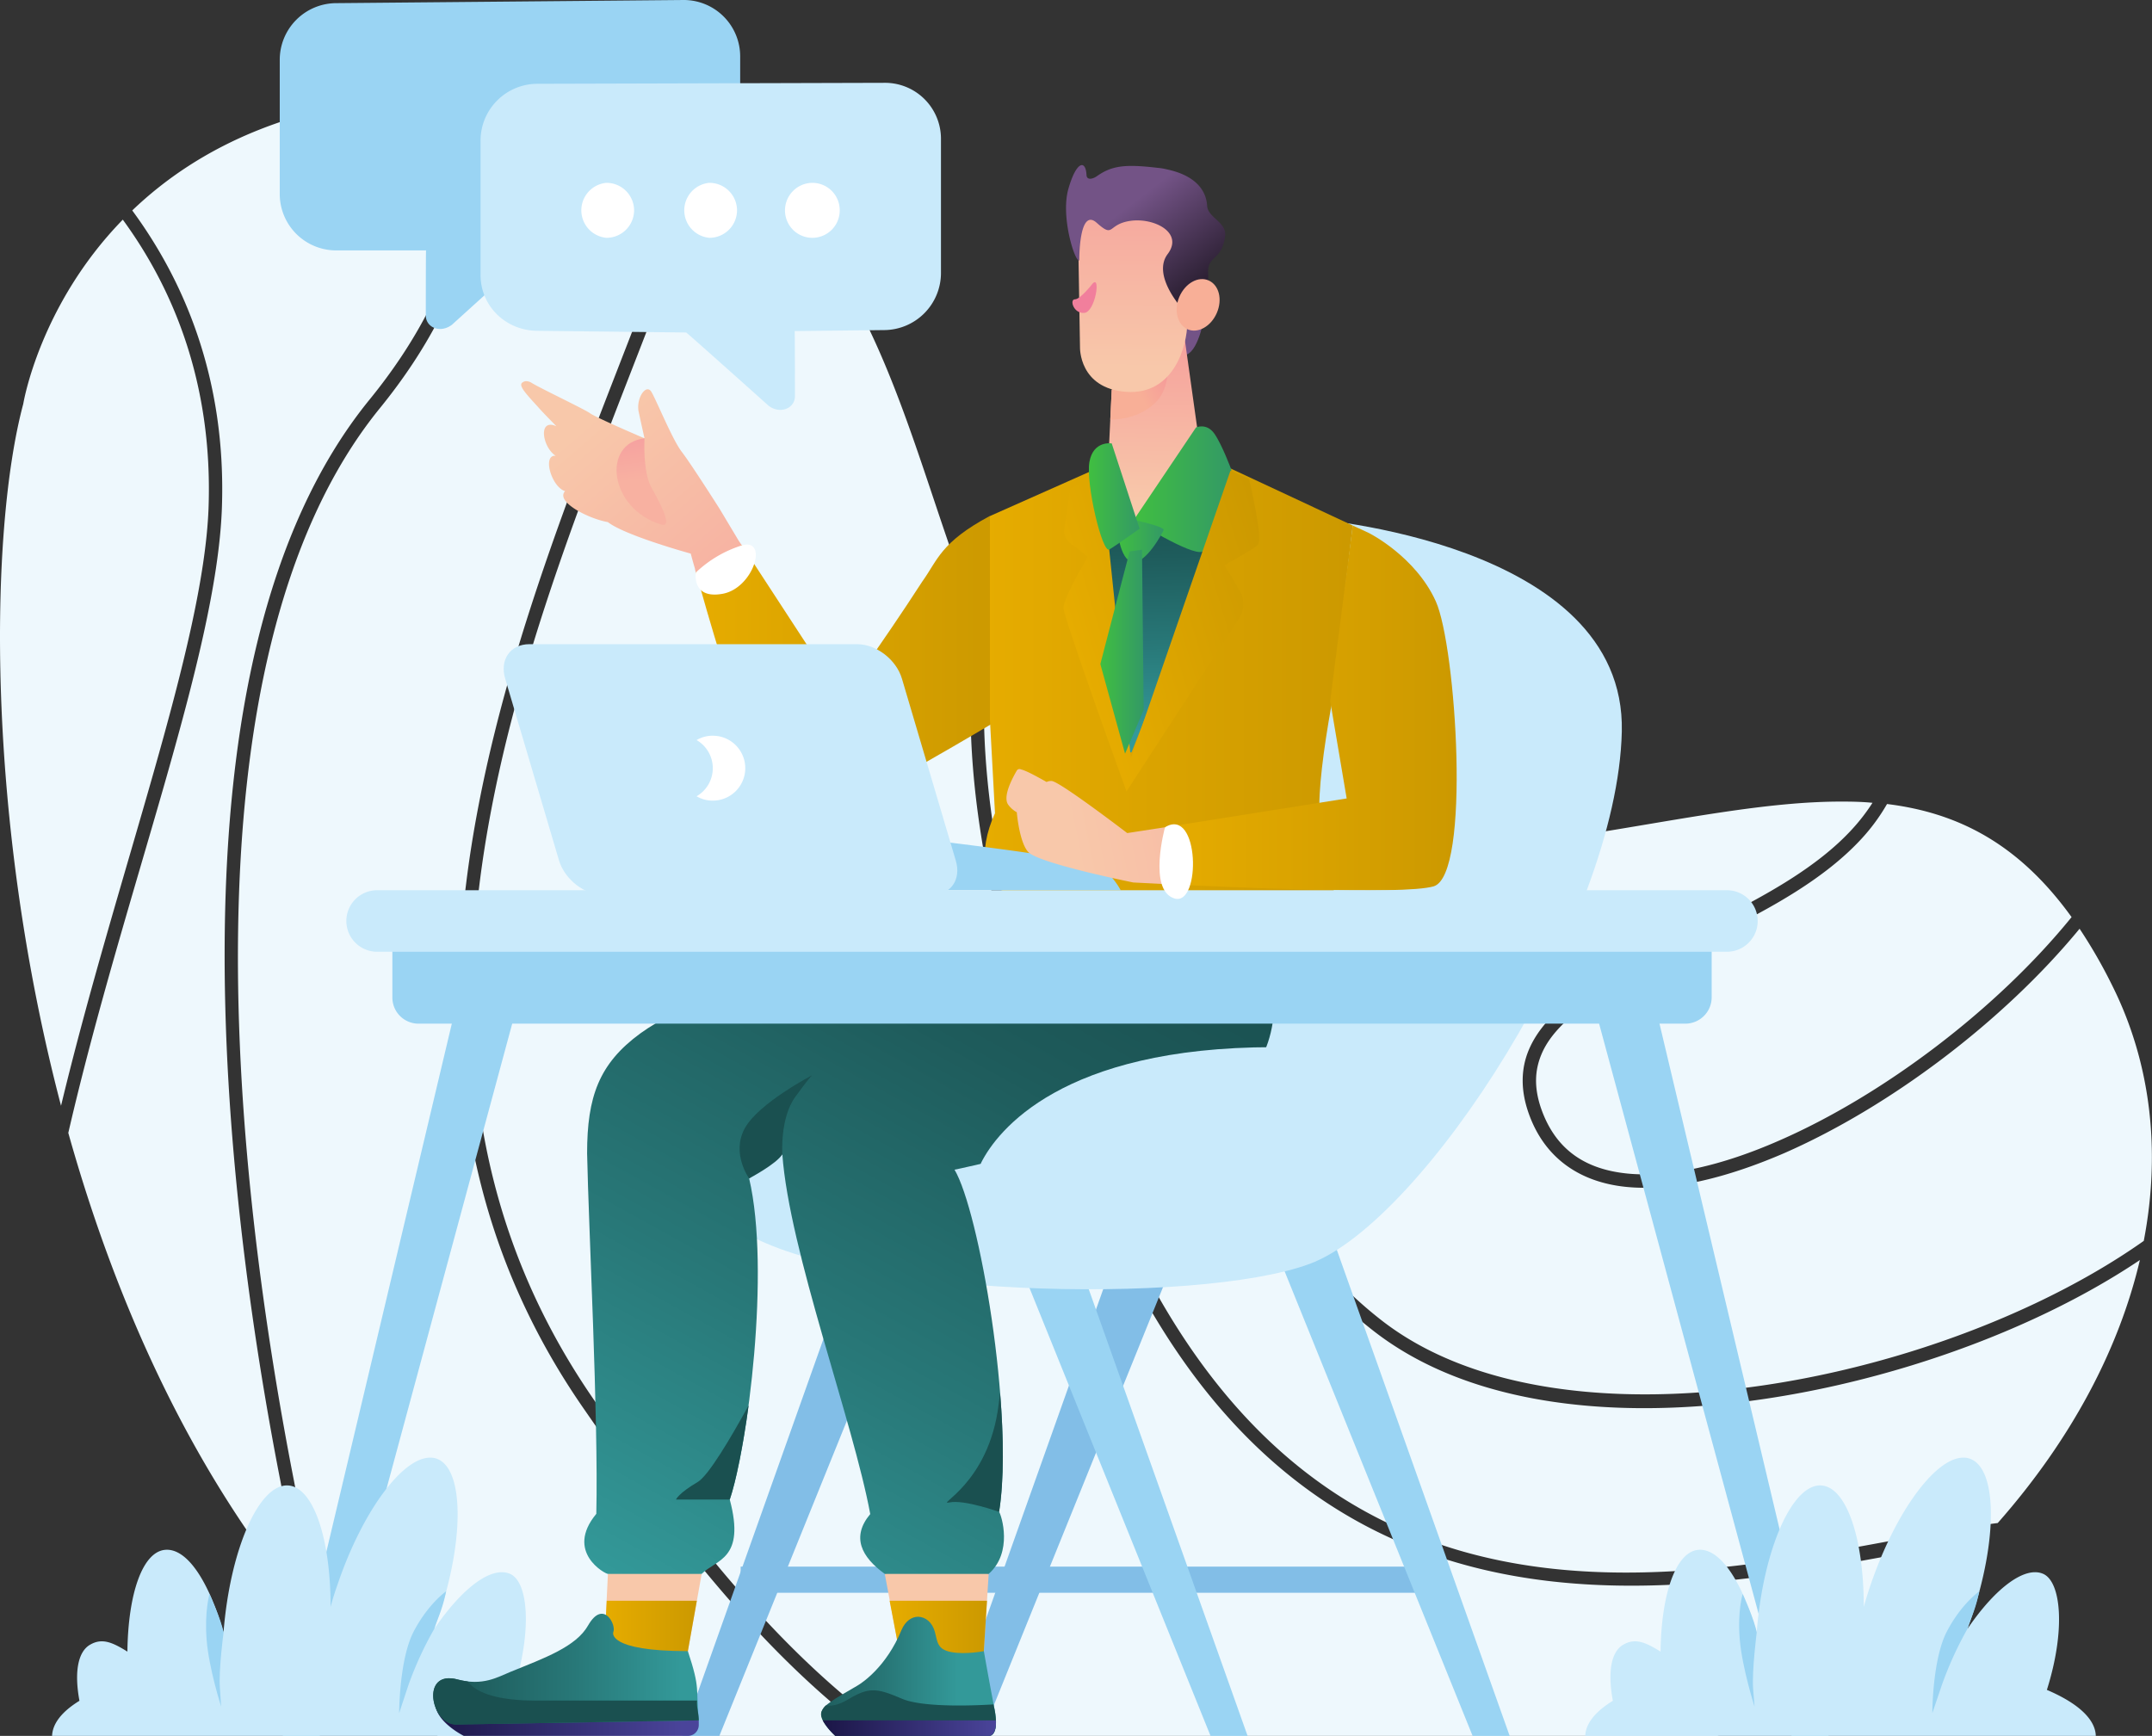
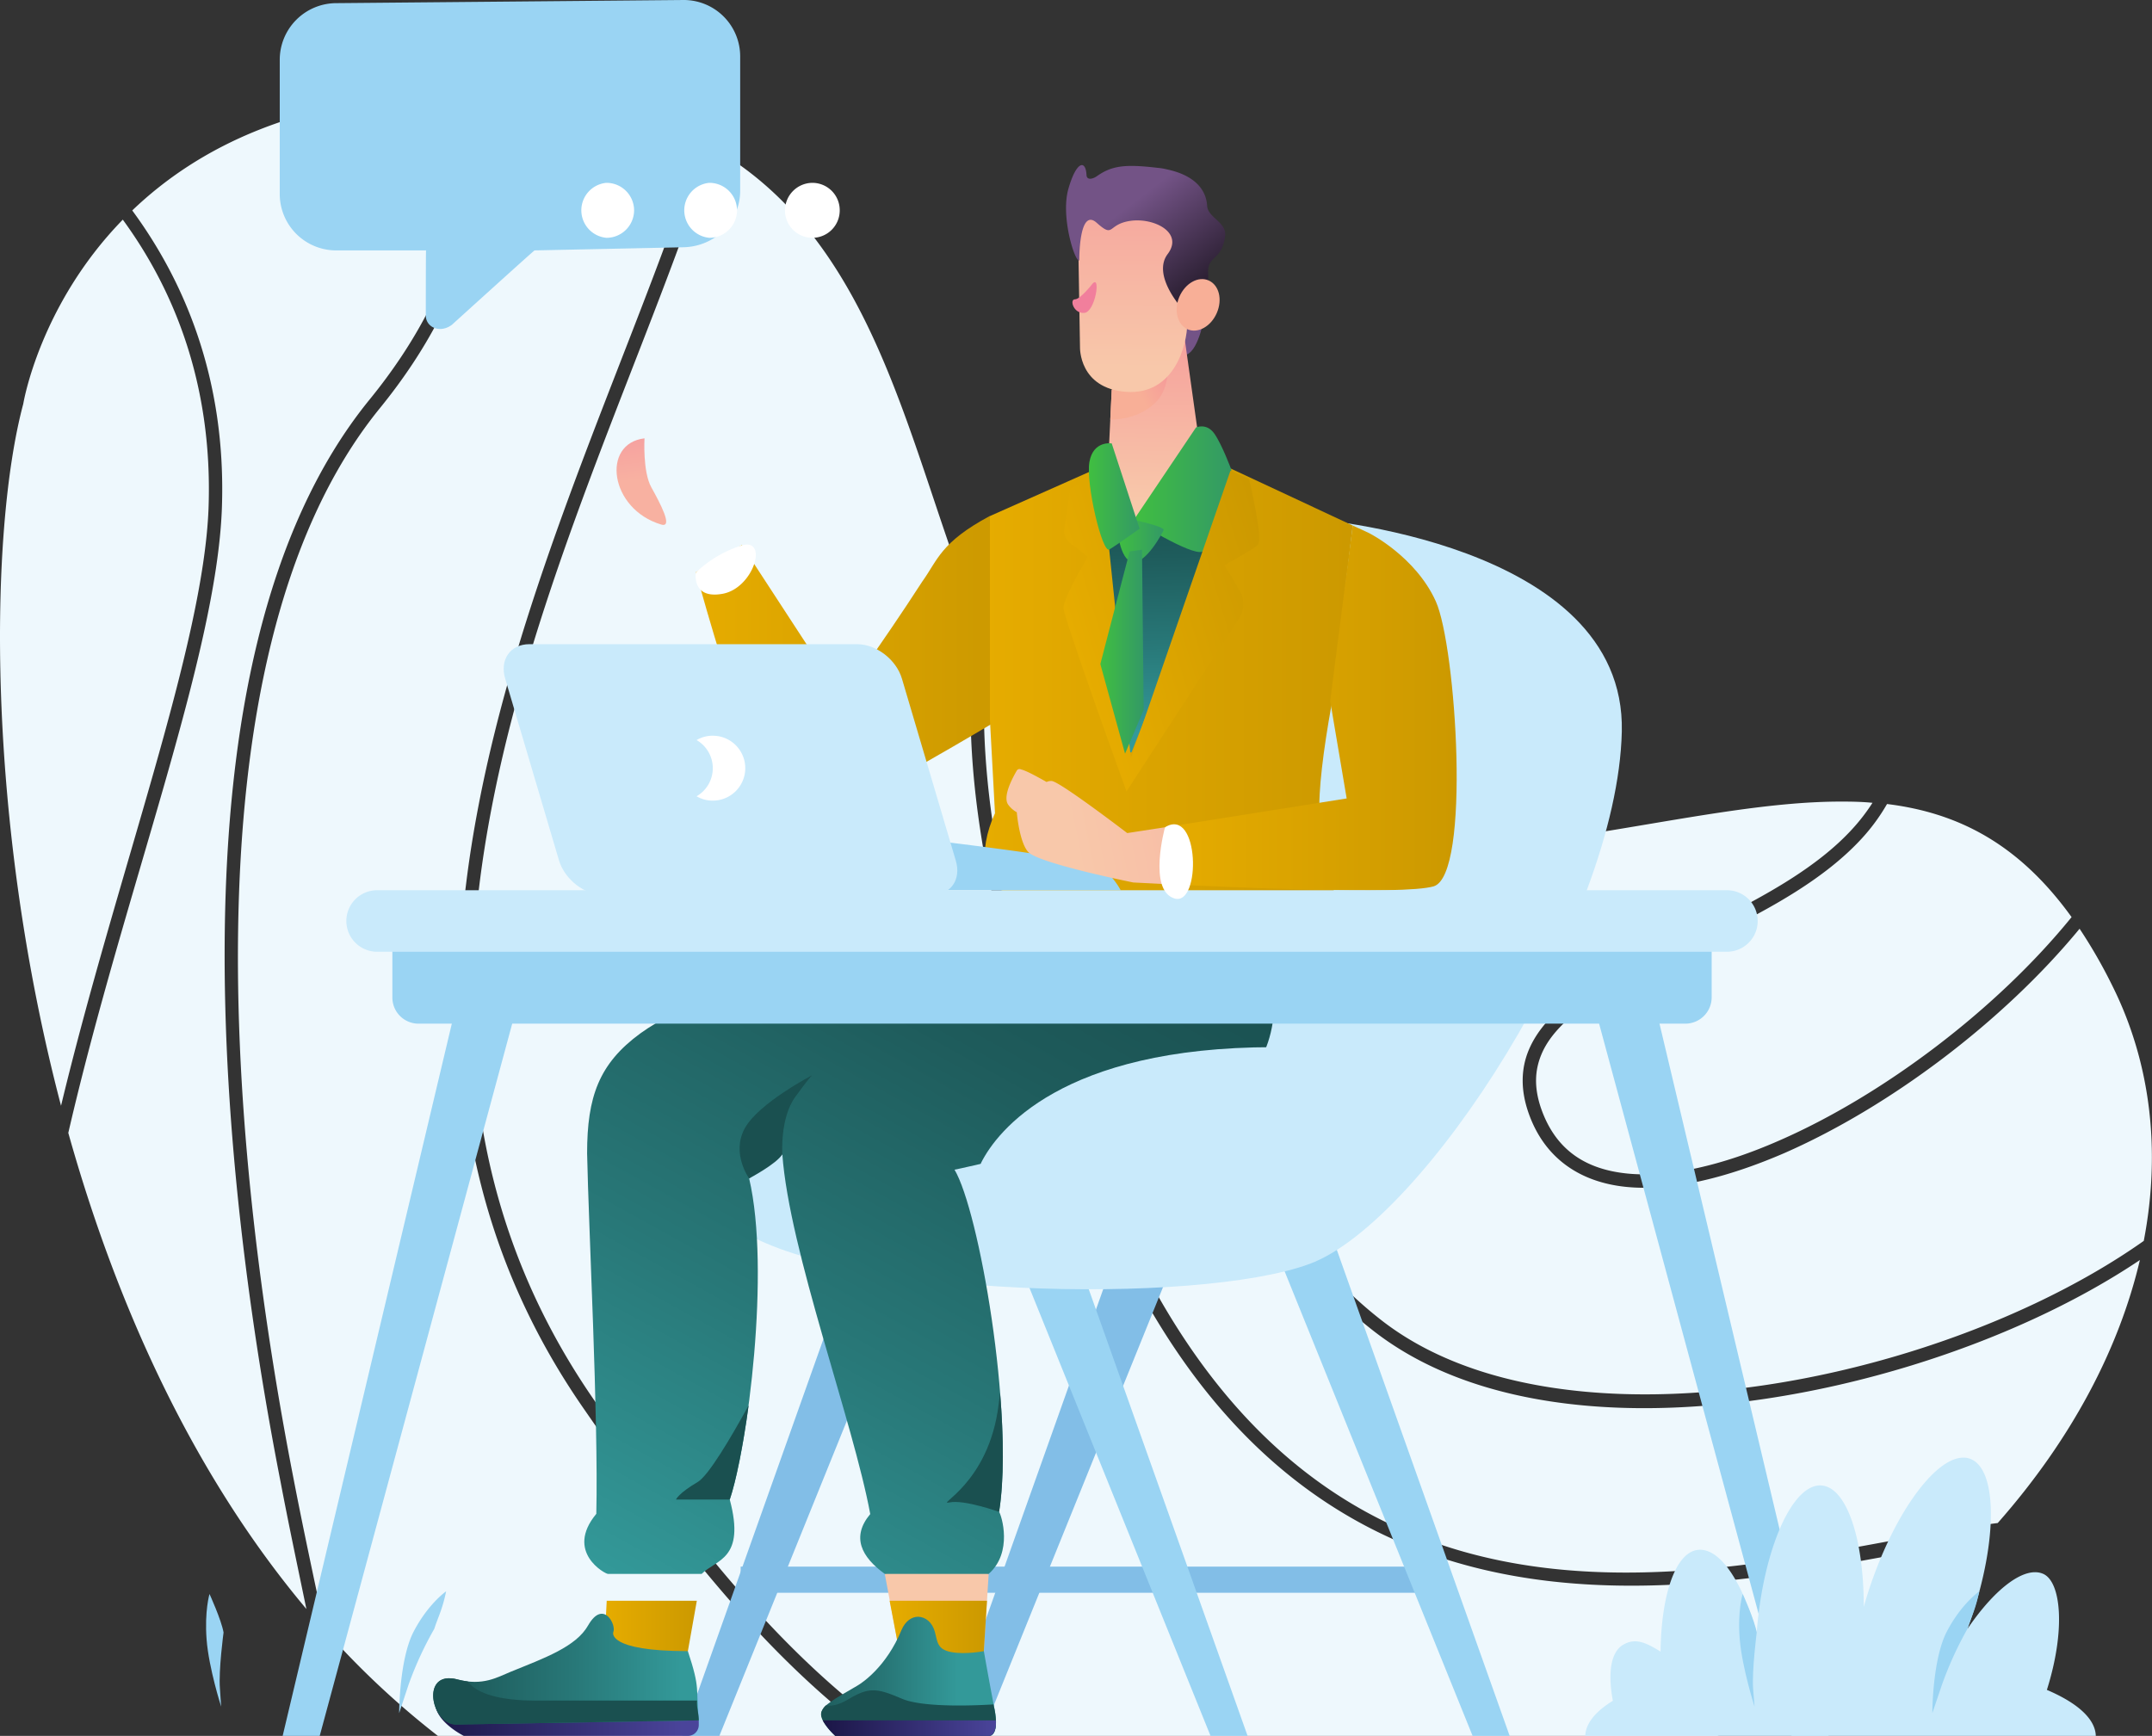
<svg xmlns="http://www.w3.org/2000/svg" xmlns:xlink="http://www.w3.org/1999/xlink" viewBox="0 0 888.5 716.8">
  <rect x="0" y="0" width="888.5" height="716.8" fill="#333333" stroke="none" />
  <defs>
    <style>.a{fill:#eef8fd;}.b{fill:#82bee7;}.c{fill:#9ad4f3;}.d{fill:#c9eafb;}.e{fill:url(#a);}.f{fill:url(#b);}.g{fill:url(#c);}.h{fill:url(#d);}.i{fill:url(#e);}.j{fill:url(#f);}.k{fill:#1a5050;}.l{fill:#fff;}.m{fill:url(#g);}.n{fill:url(#h);}.o{fill:url(#i);}.p{fill:url(#j);}.q{fill:url(#k);}.r{fill:url(#l);}.s{fill:url(#m);}.t{fill:url(#n);}.u{fill:#f17f9c;}.v{fill:url(#o);}.w{fill:#f8af97;}.x{fill:url(#p);}.y{fill:url(#q);}.z{fill:url(#r);}.aa{fill:url(#s);}.ab{fill:url(#t);}.ac{fill:url(#u);}.ad{fill:url(#v);}.ae{fill:url(#w);}.af{fill:url(#x);}.ag{fill:url(#y);}.ah{fill:url(#z);}.ai{fill:url(#aa);}.aj{fill:url(#ab);}</style>
    <linearGradient id="a" x1="3863.64" y1="-5091.65" x2="3863.99" y2="-5100.59" gradientTransform="matrix(2.83, 0, 0, -2.83, -10682.84, -13786.35)" gradientUnits="userSpaceOnUse">
      <stop offset="0" stop-color="#f59999" />
      <stop offset="1" stop-color="#f8c8aa" />
    </linearGradient>
    <linearGradient id="b" x1="3200.36" y1="-2819.06" x2="3239.8" y2="-2819.06" gradientTransform="matrix(2.83, 0, 0, -2.83, -8886.76, -7282.22)" gradientUnits="userSpaceOnUse">
      <stop offset="0" stop-color="#181341" />
      <stop offset="1" stop-color="#4a449a" />
    </linearGradient>
    <linearGradient id="c" x1="249.68" y1="673.05" x2="287.73" y2="673.05" gradientUnits="userSpaceOnUse">
      <stop offset="0" stop-color="#e6ac00" />
      <stop offset="0.99" stop-color="#c90" />
    </linearGradient>
    <linearGradient id="d" x1="3832.7" y1="-5109.31" x2="3874.58" y2="-5109.31" gradientTransform="matrix(2.83, 0, 0, -2.83, -10682.84, -13793.6)" gradientUnits="userSpaceOnUse">
      <stop offset="0" stop-color="#1a5050" />
      <stop offset="0.23" stop-color="#1e5b5b" />
      <stop offset="0.62" stop-color="#287878" />
      <stop offset="0.99" stop-color="#399" />
    </linearGradient>
    <linearGradient id="e" x1="3904.94" y1="-5090.35" x2="3905.86" y2="-5100.64" xlink:href="#a" />
    <linearGradient id="f" x1="3920.1" y1="-4992.67" x2="3859.89" y2="-5101.64" gradientTransform="matrix(2.83, 0, 0, -2.83, -10682.84, -13786.35)" xlink:href="#d" />
    <linearGradient id="g" x1="287.32" y1="274.82" x2="412.84" y2="274.82" xlink:href="#c" />
    <linearGradient id="h" x1="406.55" y1="279.06" x2="558.52" y2="279.06" xlink:href="#c" />
    <linearGradient id="i" x1="479.95" y1="292.32" x2="601.42" y2="292.32" xlink:href="#c" />
    <linearGradient id="j" x1="-616.77" y1="-11229.48" x2="-752.05" y2="-11052.59" gradientTransform="matrix(0.75, 0, -0.11, -0.75, -383.83, -8136.72)" xlink:href="#a" />
    <linearGradient id="k" x1="3904.32" y1="-4900.19" x2="3902.96" y2="-4904.24" gradientTransform="matrix(2.83, -0.05, -0.05, -2.83, -10808.99, -13566.86)" gradientUnits="userSpaceOnUse">
      <stop offset="0" />
      <stop offset="1" stop-color="#735386" />
    </linearGradient>
    <linearGradient id="l" x1="3914.11" y1="-4916.87" x2="3913.34" y2="-4945.83" gradientTransform="matrix(2.83, 0, 0, -2.83, -10617.14, -13789.29)" xlink:href="#a" />
    <linearGradient id="m" x1="3960.04" y1="-4738.65" x2="3950.82" y2="-4744.7" gradientTransform="matrix(3.01, 0, 0, -3.58, -11428.08, -16835.28)" gradientUnits="userSpaceOnUse">
      <stop offset="0" stop-color="#f17d9d" />
      <stop offset="1" stop-color="#f8af97" />
    </linearGradient>
    <linearGradient id="n" x1="3895.82" y1="-4882.32" x2="3895.03" y2="-4916.3" gradientTransform="matrix(2.83, -0.05, -0.05, -2.83, -10808.99, -13566.86)" xlink:href="#a" />
    <linearGradient id="o" x1="3501.47" y1="-2753.96" x2="3482.54" y2="-2737.77" gradientTransform="matrix(2.78, 0.58, 0.58, -2.78, -7637.43, -9538.17)" xlink:href="#k" />
    <linearGradient id="p" x1="3903.64" y1="-4897.26" x2="3905.84" y2="-4897.87" gradientTransform="matrix(2.83, -0.05, -0.05, -2.83, -10808.99, -13566.86)" xlink:href="#m" />
    <linearGradient id="q" x1="3302.73" y1="-2646.14" x2="3303.47" y2="-2680.61" gradientTransform="matrix(2.83, 0, 0, -2.83, -8886.76, -7282.22)" xlink:href="#d" />
    <linearGradient id="r" x1="468.09" y1="201.98" x2="508.41" y2="201.98" gradientUnits="userSpaceOnUse">
      <stop offset="0" stop-color="#40bf40" />
      <stop offset="1" stop-color="#396" />
    </linearGradient>
    <linearGradient id="s" x1="3712.61" y1="-3743.94" x2="3714.94" y2="-3763.56" gradientTransform="matrix(2.83, 0, -0.4, -2.83, -11769.46, -10450.98)" gradientUnits="userSpaceOnUse">
      <stop offset="0" stop-color="#f17d9d" />
      <stop offset="1" stop-color="#f8b1a1" />
    </linearGradient>
    <linearGradient id="t" x1="6707.21" y1="-11710.53" x2="6961.77" y2="-11612.56" gradientTransform="matrix(-0.64, 0.31, -0.41, -0.68, 128.81, -9749.64)" xlink:href="#a" />
    <linearGradient id="u" x1="5165.98" y1="-2790.48" x2="5162.68" y2="-2787.16" gradientTransform="matrix(-2.41, 1.18, -1.54, -2.58, 8564.17, -12951.49)" gradientUnits="userSpaceOnUse">
      <stop offset="0" stop-color="#f17d9d" />
      <stop offset="1" stop-color="#f8c8aa" />
    </linearGradient>
    <linearGradient id="v" x1="491.46" y1="-66.88" x2="580.33" y2="-66.88" gradientTransform="translate(-7.6 472.3) rotate(-16.8)" xlink:href="#c" />
    <linearGradient id="w" x1="461.24" y1="223.4" x2="480.4" y2="223.4" xlink:href="#r" />
    <linearGradient id="x" x1="367.35" y1="673.05" x2="407.52" y2="673.05" xlink:href="#c" />
    <linearGradient id="y" x1="3252.89" y1="-2813.25" x2="3280.16" y2="-2813.25" gradientTransform="matrix(2.83, 0, 0, -2.83, -8886.76, -7282.22)" xlink:href="#d" />
    <linearGradient id="z" x1="-255.87" y1="-9632.39" x2="-154.58" y2="-9632.39" gradientTransform="matrix(0.75, 0, 0, -2.14, 527.1, -19936.36)" xlink:href="#b" />
    <linearGradient id="aa" x1="449.6" y1="205.01" x2="470.54" y2="205.01" xlink:href="#r" />
    <linearGradient id="ab" x1="454.33" y1="269.06" x2="472.19" y2="269.06" xlink:href="#r" />
  </defs>
  <path class="a" d="M189,39h2.9c5.6,33.4.3,77.4-39.4,126.1-44,54.1-58.7,136.4-59.7,219.8s11.5,168,23,226.8c3.3,17.4,7.1,35.3,10.7,52.7C79.2,608.1,47.9,538.1,28.2,467.8,51,369,89.3,271.4,91.6,210.1c2-54.3-16.1-94.8-37-123.2C81.3,61.3,123.3,39.4,189,39Zm4.1,0h0Zm4.4.1a340.8,340.8,0,0,1,35,2.5C252.7,44,269.9,49,284.7,56c-.4,12.6-3.4,27.3-9.8,44.4-25.6,69.4-61.5,149.7-77.4,232.6s-11.7,168.5,42.9,247.8c40.9,59.3,77.2,104,120.2,136H180.8A346.4,346.4,0,0,1,134.1,673c-4.3-20.4-8.9-41.6-12.9-62.4-11.4-58.5-24-142.9-22.9-225.6s15.9-164,58.5-216.4C197,119.2,203,73.7,197.5,39.1Zm90.1,18.3,2.4,1.3Zm2.5,1.3C362.6,96.9,374.7,185.9,403.4,256c-.9,5.7-1.6,12-2.1,18.8-3.4,49.4,6.6,126.6,59.5,238.9,91.4,194,263.6,136.2,357.9,121.9-28,30-64.6,57.8-109.6,81.2H370c-45-31.7-82.4-77.1-125-139.1C191.3,499.8,187.2,416,202.9,334s51.5-162,77.2-231.7C286.2,85.9,289.3,71.4,290.1,58.7ZM50.7,90.7C70.8,118.2,88,157.3,86.1,209.9c-2.2,57.2-37.8,150.8-60.9,246.7C-6.1,337.3-4.4,219.1,9.6,166.8,9.6,166.8,16.2,126.1,50.7,90.7Zm354.7,170,1.5,3.6Zm2.2,5.2c18.2,40.6,43.6,73.3,92.6,83.3-7.1,47.8-9,141.2,66.8,200.3C620.1,591,710.6,588,789.3,563.8c35.1-10.8,68-25.9,94.2-43.5-8.6,36.6-28.1,73.9-58.7,108.6-95.3,11.9-266.6,78.5-359-117.6-52.6-111.6-62.3-187.9-59-236.1C407,272,407.3,268.9,407.6,265.9ZM760.9,331c4.1,0,8.2.1,12.2.5a79,79,0,0,1-8.5,11c-14.3,15.6-35.8,27.4-57.5,38.2s-43.7,20.5-58.9,32.4c-7.6,5.9-13.6,12.5-16.9,20.2s-3.6,16.4-.3,26c6.6,19.2,21.6,28.9,40.4,30.8s41.6-3.7,65.4-14c43.3-19,90.2-54.2,121.8-92.6A208,208,0,0,1,872,406.8c15.9,31.7,20.3,68.2,13.1,105.6-26.3,18.6-60.6,34.8-97.4,46.1C710,582.4,621,584.6,570.4,545.2c-72.8-56.8-71.5-147.5-64.7-194.9q5.9.9,12,1.5c102.2,8.9,181.2-21.1,243.2-20.8Zm15.3.7,2.8.3Zm2.9.3c29.2,3.6,54.3,16.3,76.2,46.7-30.9,38.1-77.9,73.6-120.8,92.3-23.2,10.2-45.2,15.3-62.5,13.6s-29.8-9.7-35.8-27.1c-2.9-8.6-2.5-15.6.2-22.1s8-12.4,15.2-18c14.3-11.2,36.1-20.9,57.9-31.7s44-22.9,59.2-39.5A79.6,79.6,0,0,0,779.1,332ZM502.8,349.7l2.4.5ZM26.7,462.5l1.5,5.3Z" />
  <path class="b" d="M305.8,646.9H593v10.8H305.8Z" />
  <path class="c" d="M550.8,512.9l72.5,203.9H608L525.5,512.9Z" />
  <path class="b" d="M462.4,512.9,389.9,716.8h15.3l82.5-203.9Z" />
  <path class="b" d="M354.2,512.9,281.7,716.8H297l82.5-203.9Z" />
  <path class="c" d="M442.6,512.9l72.5,203.9H499.8L417.4,512.9Z" />
  <path class="d" d="M540.1,214.1s131.3,9.3,129.5,88S587.5,504.6,540.7,521.9s-193.9,13.7-236.1-14.7-19.1-77.7,18.3-73,163.7-67.4,173.5-124.8,17.3-92.3,43.7-95.3Z" />
  <path class="c" d="M189.2,411.5,116.7,716.8H132l82.5-305.3Z" />
-   <path class="e" d="M289.7,649.9l-6,33.6c-10.9,4.9-25.2-2.8-34-7.1l1.3-26.5,18.8-3.5Z" />
-   <path class="d" d="M177.6,601.9a7.5,7.5,0,0,1,2.6.4c11.4,3.9,11.7,33.5.6,66.1h0l-1.5,4.2c11.8-17.3,23.8-26,31.3-22.7s9.2,23.2,1.5,47.9c12.9,5.5,19.9,12.1,20.1,19H21.5c.2-5.1,4-10,11.3-14.5-2.2-11.9-.6-20.2,4.3-23.1s9.1-1.2,15.5,2.8c.3-24.2,6.3-40.9,15.3-42S86,652.3,92.3,674.1v-.3c2.8-34.4,14.8-61.4,26.8-60.4,10.2.8,17.4,21.6,17.4,50.1.8-3.1,1.8-6.2,2.9-9.3,10.1-29.8,26.6-52.3,38.2-52.3Z" />
  <path class="c" d="M179.3,672.6a142.9,142.9,0,0,0-10.7,23.3l-3.8,11.5s0-22.2,6-33.7,13.4-16.6,13.4-16.6c-1.6,7.7-3.3,10.5-4.9,15.5Z" />
  <path class="c" d="M92.3,674.1s-2.1,15.6-1.5,23.1l.5,7.5s-5.1-15.9-6-27.7,1.2-18.8,1.2-18.8,4.9,10.7,5.8,15.9Z" />
  <path class="f" d="M288.5,710.4v1.8a4.5,4.5,0,0,1-4.5,4.6H191.5s-11.7-5.8-11.8-13.5,13.4,3.3,27.5,3.3h75.9Z" />
  <path class="g" d="M250.5,661l-.8,15.4c8.8,4.3,23.1,12,34,7.1l4-22.5Z" />
  <path class="h" d="M288.5,710.4c-1.3-13.7.8-12.6-4.5-28.6-33.6,0-30.8-7.8-30.8-7.8,1.4-3-4.1-13.8-10.4-2.8-5,8.8-17.9,13.4-31.9,19.1-5.4,2.2-11.5,6-22,3.2-15.4-4.1-11,18.6-.6,18.6Z" />
  <path class="i" d="M365.3,649.9l6.6,35.3,33.9,2.5,2.4-37.8q-20.7-5.9-42.9,0Z" />
  <path class="j" d="M391,377.9s-95.1,26-126.6,48.8c-17.1,12.5-22,26.2-22,49.5.6,30.5,4.7,108.8,3.8,148.9-13.1,15.8,3.8,24.9,4.8,24.8h38.7c6-6,18.2-5.9,11.6-30.7,7.3-21.5,16.9-94.6,8-132.6,5.2-5.1,12.1-8,13.7-10,2.9,40.1,29.2,110.2,36.3,148.6-7.9,9.4-3.7,17.7,6,24.7h42.9c10.1-8.9,5.3-24.2,4.3-25.6,6.3-40.9-8.3-124.4-18.4-141.3,11-2.2,115.5-26.2,126.2-45.3s4.4-44.1-.3-60.8c-2.9-10.4-129,1-129,1Z" />
  <path class="k" d="M323,476.6s-1-14.9,5.3-23.6,7-9,7-9-22.1,11.5-27.8,21.9,1.8,20.7,1.8,20.7,11.5-6.1,13.7-10Z" />
  <path class="k" d="M309.1,580.3c-7.3,13.3-16.6,29.1-21.1,31.7-8,4.7-8.9,7.2-8.9,7.2h22.2C303.9,611.5,306.8,597.2,309.1,580.3Z" />
  <path class="k" d="M412.9,575.1c-.2,1.6-.4,3.1-.6,4.9-4,32.7-26.3,41.7-20.3,40.4s20.5,3.9,20.5,3.9c2.1-13.2,1.9-30.8.4-49.2Z" />
  <path class="d" d="M606.8,395.2s6.5,37.2-81,37.2S411.7,467,405.1,480.1s91.5,42.7,149.9,3.3,51.8-88.2,51.8-88.2Z" />
  <path class="c" d="M682.5,411.5,755,716.8H739.7L657.2,411.5Z" />
  <path class="l" d="M419.7,359.3c-.5,0-12.7,19.1-4.8,20.2,44.6,6.3,89.4,9.8,135.3,1.7,7.9-1.4-6.2-21.9-6.7-21.9Z" />
  <path class="c" d="M282.2,0a23.3,23.3,0,0,1,23.4,23.4V78.7c0,13-10.5,23.1-23.4,23.4l-61.5,1.3c-.7.4-34.1,30.7-34.1,30.7-4.9,3.7-10.9,1.1-10.8-4,0,0,0-26.3.1-26.7h-37A23.3,23.3,0,0,1,115.5,80V24.7A23.4,23.4,0,0,1,138.9,1.3Z" />
  <path class="m" d="M412.8,297l-4.1-83.9h-.1c-20.3,10.9-21.4,18.1-27.8,27-17.4,26.9-33.2,48.3-33.2,48.3l-41.3-63.3-1.4.8-10.4,6.1-7.2,4.3c4.4,15.7,16.2,56.7,25.3,79.6,2.8,7,9.9,24.7,28.8,19.6,12.9-3.4,71.4-38.6,71.4-38.6Z" />
  <path class="n" d="M558.5,217l-70.2-32.8L462.9,189l-54.2,24.1V297l2.1,38.8c-7.4,16-5,31.8,6.3,32.8,45.6,8.7,89.1,5.2,132.3,0,8.2-4.9,6.6-22.9-4.6-31.9-.6-9.8,1.6-27.1,4.9-45.4Z" />
  <path class="o" d="M558.5,217l-9.3,72.5,6.8,40.2-75,11.9L479.9,365c26.3,1.3,99.3,4.7,112,1,15.5-4.6,9.3-99.1.9-117.7s-27.6-28.2-27.6-28.2Z" />
-   <path class="p" d="M217.1,157.4a2.5,2.5,0,0,0-1.2.4c-2,1.1.3,3.8,6.1,10.1,2,2.3,4.9,5.2,7.7,8.1-7.7-3.4-5.8,8.6-.3,12.2-5.6-.5-1.7,12.9,3.9,14.6-4.1,4.4,9.7,11.4,17.7,12.8,5.7,4.5,25.2,10.5,34.2,13,.2.9,1.3,4.8,1.7,6.1a10.5,10.5,0,0,0,.4,1.7l7.2-4.3,10.4-6.1,1.4-.8-1.3-1.9-7.9-13.2s-11.8-18.6-15.6-23.5-10.3-20.9-12.5-24.7-6.5,2.6-5.3,8.2,2.4,10.9,2.4,10.9-20.1-8.6-22.4-10.3-20.7-10.4-24.2-12.6a4.2,4.2,0,0,0-2.4-.7Z" />
  <path class="q" d="M497.3,130.3s-2.1,13.9-7.3,16.1S485.1,127.3,497.3,130.3Z" />
  <path class="r" d="M489.2,140.4l6.7,47.8c-17.9,31.4-38.5,35.7-38.5,6.2l1.6-33.5Z" />
  <path class="s" d="M481.2,145.8,459,160.9l-.6,12.4c5.8-.1,12.8-1.6,18.4-6.8S483.1,151.7,481.2,145.8Z" />
  <path class="t" d="M445.1,95.6l.8,47.8s-.5,17,19.1,18.4,25.2-19,25.2-28.6-.4-25.3-.6-40.4-44.9-21.4-44.5,2.8Z" />
  <path class="u" d="M451.1,117.1s-5,6.5-7.3,6.5-.6,6,3.9,5.6,6.9-15.8,3.4-12.1Z" />
  <path class="v" d="M481.6,69.9a22,22,0,0,0-3.7-.6c-13.5-1.6-18.9-.9-25.1,3.5-1.6,1.1-4,1.7-4.2-.4-.3-6.6-4.2-6-7.5,5.6s2.8,30.5,4.5,29.5c0,0-.2-22.1,7.2-15.5s4.2.6,13.9-.8,22.1,4.8,15.4,13.7,6.2,22.8,6.2,22.8,5.3-.5,5.9-.9,5.1-5.1,4.6-14c-.4-7.4,5.6-5,7-15.1.9-6-7.1-7.7-7.4-12.7-.5-7.9-6.7-13-16.8-15.1Z" />
  <path class="w" d="M502.4,129.2c-2.4,5.6-7.8,8.6-12,6.8s-5.9-7.8-3.5-13.4,7.8-8.7,12.1-6.8S504.8,123.6,502.4,129.2Z" />
  <path class="x" d="M491.4,129.9c0-.3-.6-5.2,1.7-7.7s5.7-.5,5.3.5-2.9.9-2.3,2.4,1.1,8-4.7,4.8Z" />
  <path class="y" d="M448.8,220.4l19.3-5.7,33.5,9-34.4,86.9-3.7.6Z" />
  <path class="z" d="M468.1,214.7s23.7,14.9,28.3,13.1,12-33.8,12-33.8-3.8-10.3-7-14.9-7.6-2.6-7.6-2.6Z" />
  <path class="c" d="M172.9,379.5H695.7a10.9,10.9,0,0,1,11,10.9v21.4a10.9,10.9,0,0,1-11,10.9H172.9A10.8,10.8,0,0,1,162,411.8V390.4A10.8,10.8,0,0,1,172.9,379.5Z" />
  <path class="c" d="M337.7,339.5l.3.9h.2v-.7Zm.5.9-6.8,27.2H462.7a30.2,30.2,0,0,0-6.2-7.9C449.3,352.8,370.9,346.6,338.2,340.4Z" />
  <path class="d" d="M155.7,367.6H713a12.7,12.7,0,0,1,0,25.4H155.7a12.7,12.7,0,0,1,0-25.4Z" />
  <path class="aa" d="M273,216.6c5.1,1.5-.5-8.9-4.1-15.4s-2.8-20.2-2.8-20.2c-17.9,2.1-14.5,29.2,6.9,35.6Z" />
  <path class="d" d="M218.6,266H353.9c7.9,0,16.2,6.4,18.5,14.3l22.2,75c2.4,7.9-2.1,14.3-10,14.3H249.3c-7.9,0-16.1-6.4-18.5-14.3l-22.2-75c-2.4-7.9,2.1-14.3,10-14.3Z" />
  <path class="ab" d="M481,341.6,465.4,344s-27.3-20.9-31.1-21.5a4.3,4.3,0,0,0-2.2.4c-4.6-2.6-8.5-4.7-10.6-5.2h0a1.3,1.3,0,0,0-1.7.5c-1.2,2.1-6,10.4-3.6,14a11.1,11.1,0,0,0,3.6,3.2c.6,6.3,2.3,14.8,5.4,17,6.9,4.8,42.7,12,42.7,12l12,.6Z" />
  <path class="ac" d="M419.8,335.4l3.5-10.8s-3.9,2.5-4.3,5.1a15.6,15.6,0,0,0,.8,5.7Z" />
  <path class="l" d="M294.3,303.8a12.9,12.9,0,0,0-6.7,1.8,13.4,13.4,0,0,1,0,23.2,12.9,12.9,0,0,0,6.7,1.8,13.4,13.4,0,0,0,0-26.8Z" />
-   <path class="d" d="M221.8,34.6a23.5,23.5,0,0,0-23.4,23.6v55.3c0,13,10.5,23,23.4,23.1l61.5.7c.6.3,34.1,30.3,34.1,30.3,4.9,3.6,10.9.9,10.8-4.1,0,0,0-26.4-.1-26.8l37-.4a23.6,23.6,0,0,0,23.4-23.6V57.3a23.1,23.1,0,0,0-23.4-23.1Z" />
  <path class="l" d="M250.3,75.5a11.4,11.4,0,0,0,.1,22.7h0a11.4,11.4,0,0,0,11.4-11.3h0a11.4,11.4,0,0,0-11.4-11.4h-.1Z" />
  <path class="l" d="M292.8,75.5a11.4,11.4,0,0,0,.1,22.7h0a11.4,11.4,0,0,0,11.4-11.3h0a11.4,11.4,0,0,0-11.4-11.4h-.1Z" />
  <path class="l" d="M335.3,75.5a11.4,11.4,0,0,0-11.2,11.4,11.3,11.3,0,0,0,11.3,11.3h0a11.3,11.3,0,0,0,11.3-11.3h0a11.3,11.3,0,0,0-11.3-11.4h-.1Z" />
  <path class="d" d="M810.6,601.9a7.5,7.5,0,0,1,2.6.4c11.5,3.9,11.7,33.5.6,66.1h0l-1.5,4.2c11.8-17.3,23.9-26,31.3-22.7s9.3,23.2,1.5,47.9c12.9,5.5,20,12.1,20.2,19H654.5c.2-5.1,4.1-10,11.4-14.5-2.2-11.9-.7-20.2,4.2-23.1s9.1-1.2,15.5,2.8c.3-24.2,6.4-40.9,15.3-42s18.1,12.3,24.4,34.1v-.3c2.8-34.4,14.8-61.4,26.8-60.4,10.2.8,17.4,21.6,17.4,50.1.9-3.1,1.8-6.2,2.9-9.3,10.2-29.8,26.6-52.3,38.2-52.3Z" />
  <path class="c" d="M812.3,672.6a147,147,0,0,0-10.6,23.3l-3.9,11.5s0-22.2,6-33.7,13.4-16.6,13.4-16.6c-1.6,7.7-3.3,10.5-4.9,15.5Z" />
  <path class="c" d="M725.3,674.1s-2,15.6-1.5,23.1l.6,7.5s-5.1-15.9-6.1-27.7,1.2-18.8,1.2-18.8,4.9,10.7,5.8,15.9Z" />
  <path class="ad" d="M508,194.4,466.9,313.1,454.7,195.5l-12.8,6.2s-2.3,15.9-2.5,16.8-.3,4,3.5,6.6a66.9,66.9,0,0,1,6.2,4.9s-10.2,16.9-10,21.2,26,75.6,26,75.6l46.3-71.2a10.7,10.7,0,0,0,.5-11.5c-3.5-6.2-6.4-10.7-6.4-10.7s11.4-6.2,13.8-8.4-3.6-27.2-3.6-27.2Z" />
  <path class="l" d="M287.3,236.4s-1.9,11.1,11,8.8,19.1-23.2,8-20a48.9,48.9,0,0,0-19,11.2Z" />
  <path class="l" d="M481,341.6s-7.2,26,3.9,29.4S495.3,332.8,481,341.6Z" />
  <path class="k" d="M185.6,693c-11.4-.2-6.9,19.1,2.7,19.1l100.2-1.7c0-3-1-5.5-.7-8.2h-67c-19.3,0-25.6-5-27.7-7.9a38.3,38.3,0,0,1-4.2-.8A13.9,13.9,0,0,0,185.6,693Z" />
  <path class="ae" d="M461.2,217.7s1,13.6,6.4,14.4,12.2-11.7,12.8-13.2-12.3-4.2-12.3-4.2Z" />
  <path class="af" d="M367.3,661l4.2,22a182.5,182.5,0,0,0,34.5,1.9l1.5-23.9Z" />
  <path class="ag" d="M379.1,667.6c-2.6,0-5.3,1.7-6.9,5.5-6.2,15-15.9,21.6-18.3,23-10,5.8-14,8-14.8,11s5.8,9.7,5.8,9.7h63.5s4.4.3,2.2-11.1-4.4-23.9-4.4-23.9-7.5,1.5-13.4.4-5.7-4.2-6.8-8.3-3.9-6.2-6.9-6.3Z" />
  <path class="k" d="M360.7,698c-3.1-.1-6.1,1.1-10.5,3.7s-7,2.8-9.2,2.5a6.9,6.9,0,0,0-1.9,2.9c-1,3.7,5.8,9.7,5.8,9.7h63.5s4.4.3,2.2-11.1a16.2,16.2,0,0,1-.4-1.9c-5.1.3-28.4,1.6-37.7-2.3C367.3,699.3,363.9,698,360.7,698Z" />
-   <path class="ah" d="M339.7,710.4a26.4,26.4,0,0,0,5.2,6.4h63.5s2.5.1,2.8-4.9a7.5,7.5,0,0,1,0-1.5Z" />
+   <path class="ah" d="M339.7,710.4a26.4,26.4,0,0,0,5.2,6.4h63.5s2.5.1,2.8-4.9a7.5,7.5,0,0,1,0-1.5" />
  <path class="ai" d="M470.5,218.3s-9.6,6.9-12.5,8.6-9.8-27.3-8.2-36.2,9.2-7.6,9.2-7.6Z" />
  <path class="aj" d="M471.5,227l.7,66.1-7.7,18.1-10.2-37,12.1-46.5Z" />
</svg>